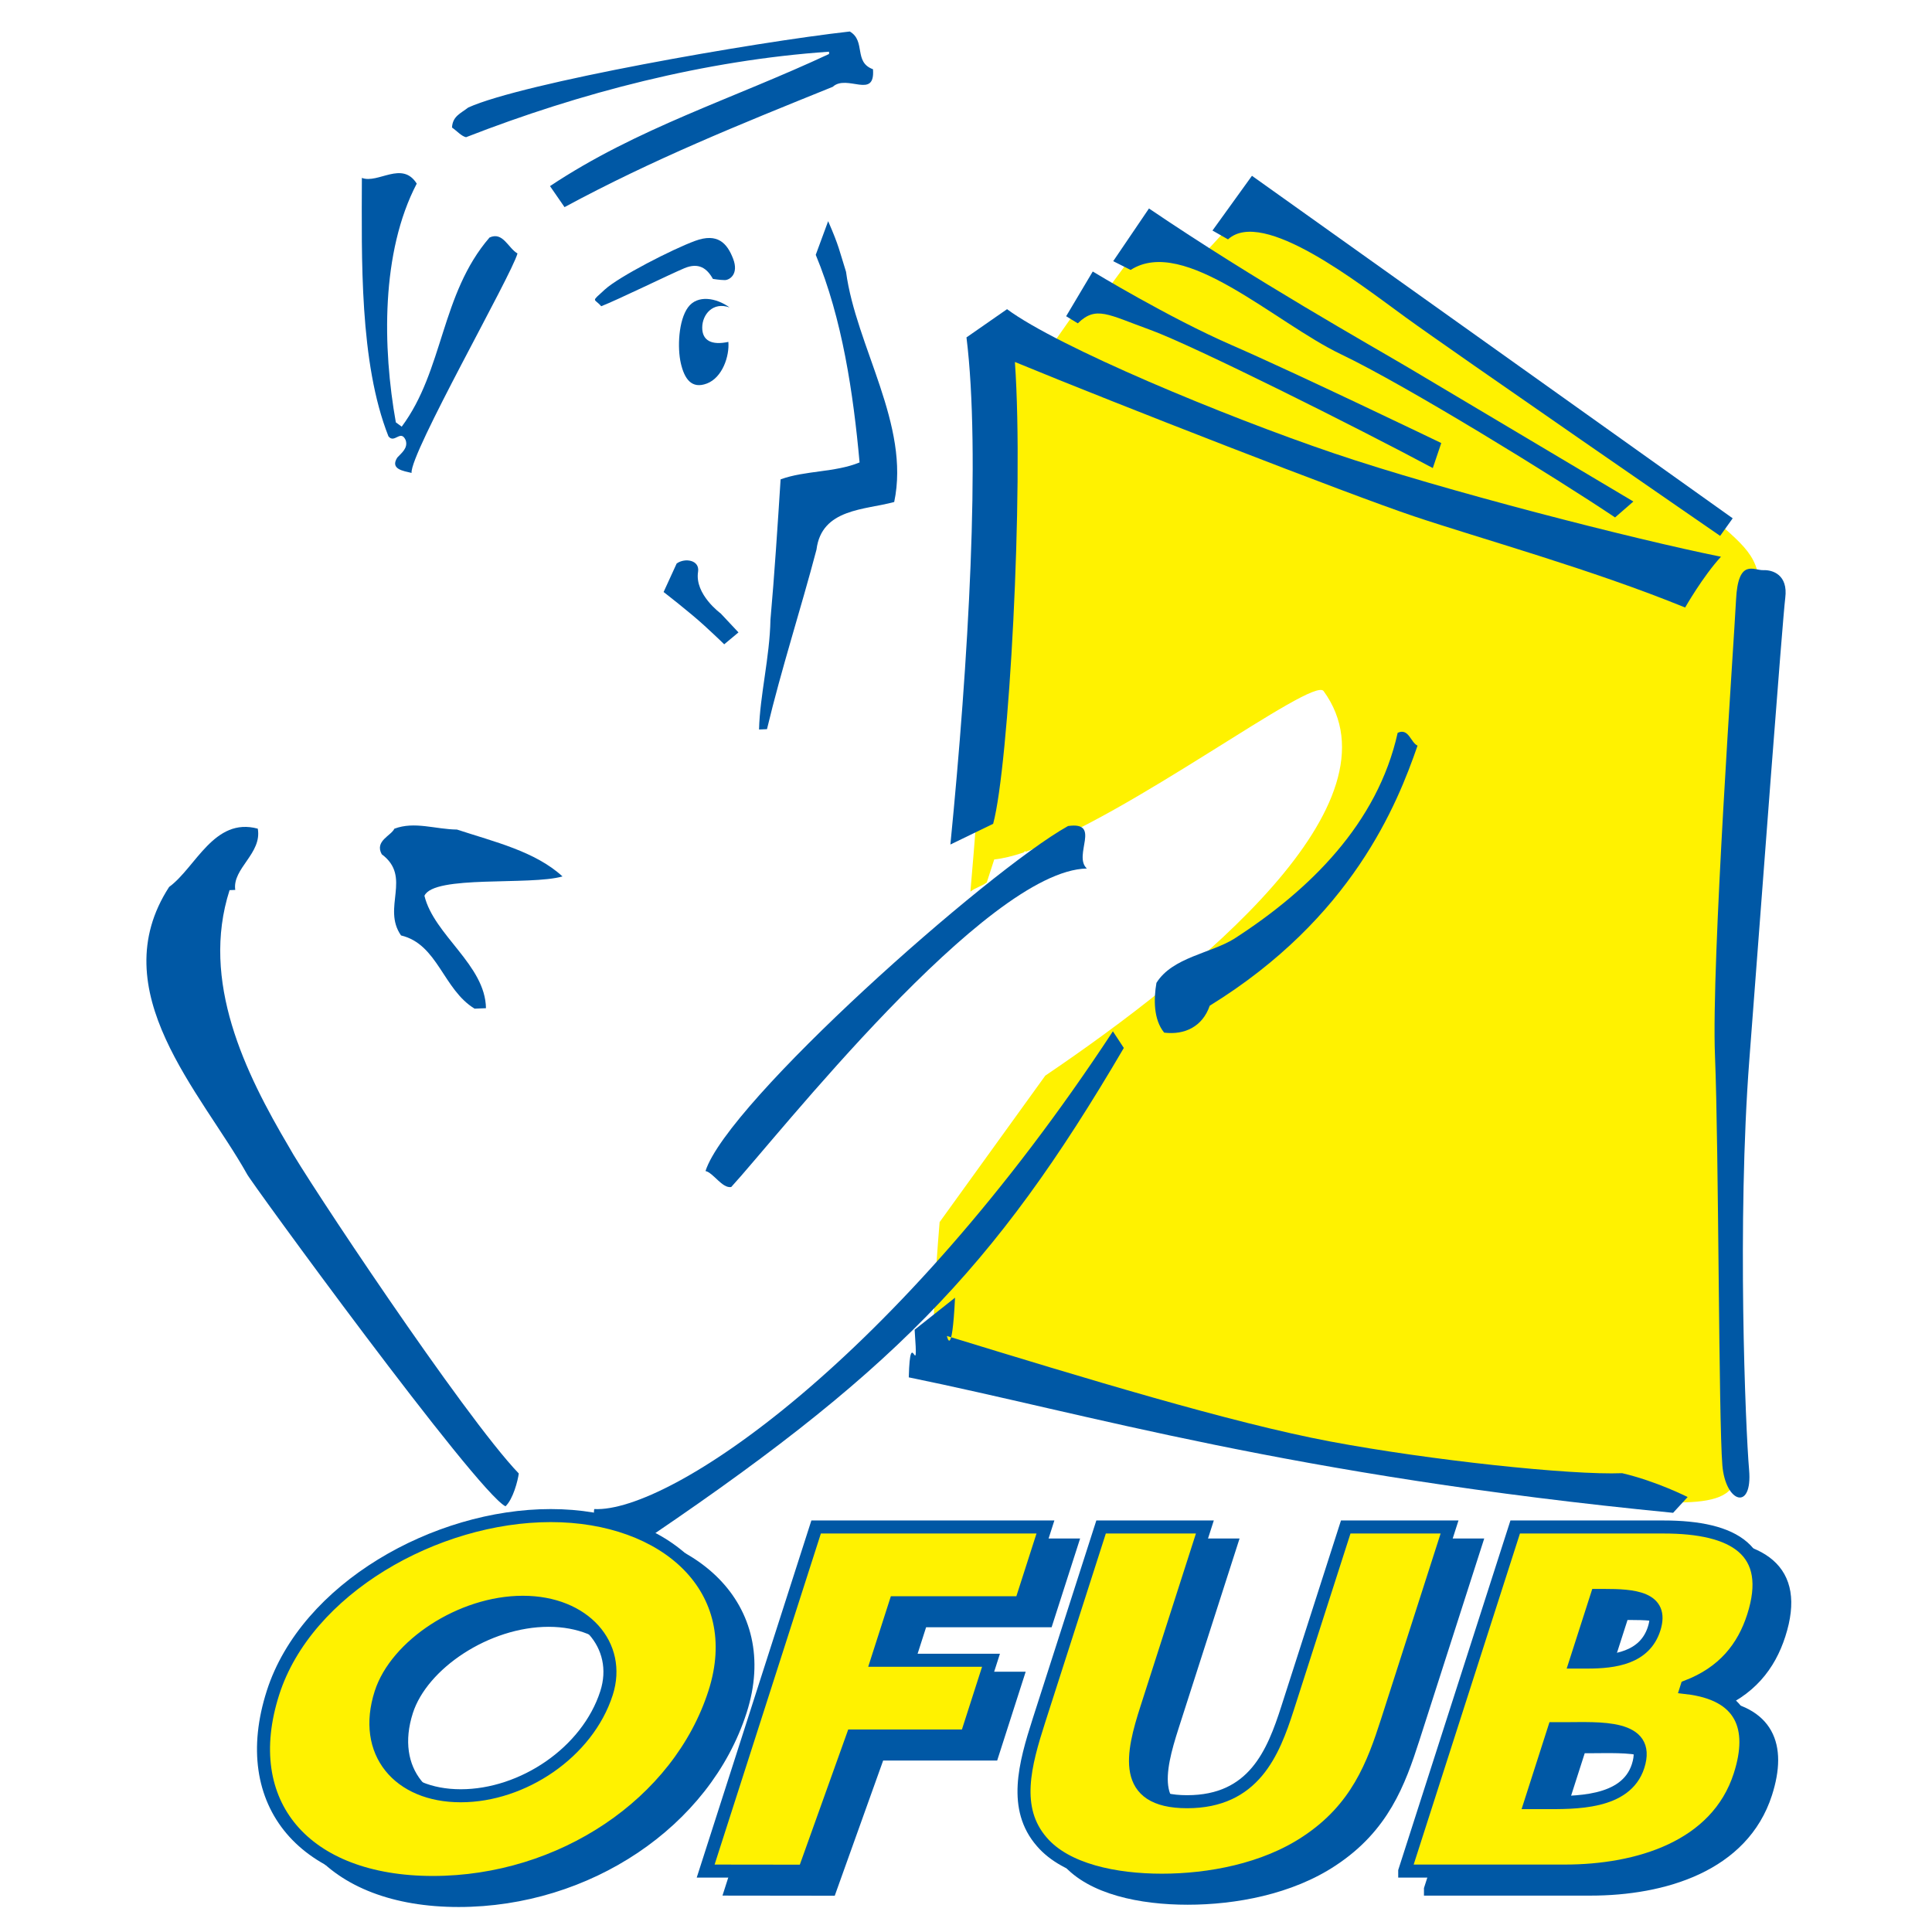
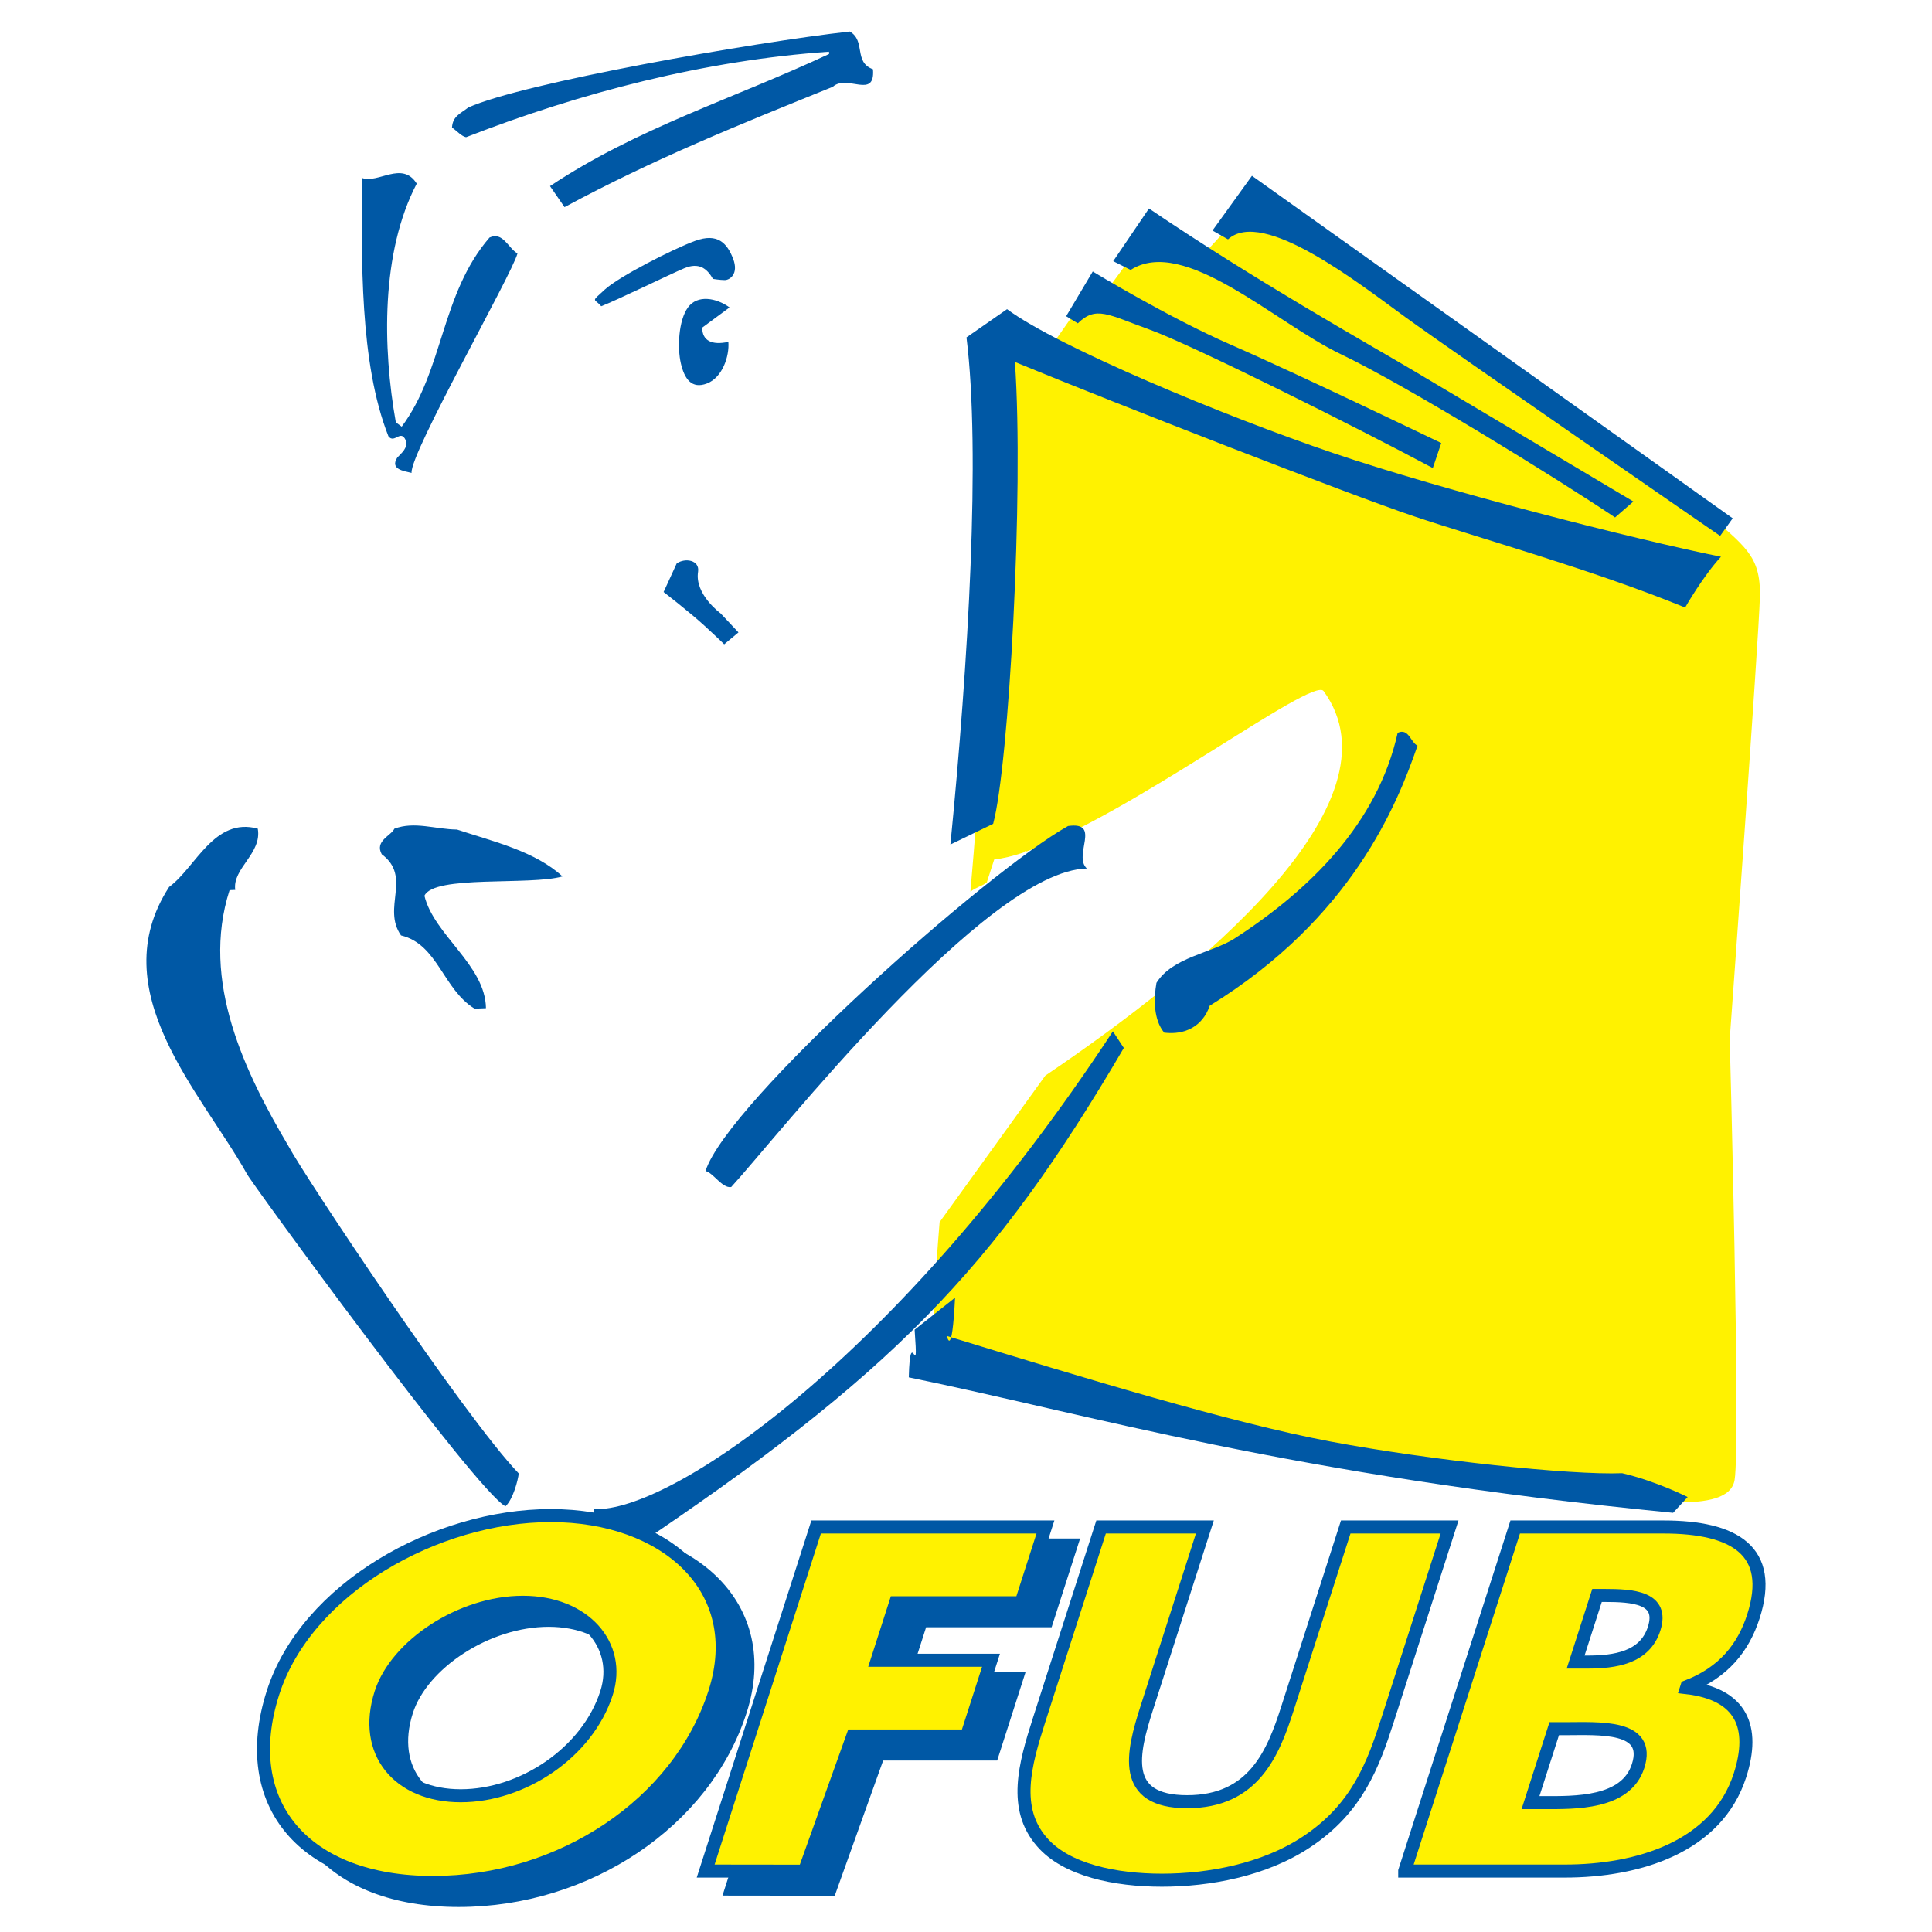
<svg xmlns="http://www.w3.org/2000/svg" version="1.0" id="Layer_1" x="0px" y="0px" width="192.756px" height="192.756px" viewBox="0 0 192.756 192.756" enable-background="new 0 0 192.756 192.756" xml:space="preserve">
  <g>
    <polygon fill-rule="evenodd" clip-rule="evenodd" fill="#FFFFFF" points="0,0 192.756,0 192.756,192.756 0,192.756 0,0  " />
    <path fill-rule="evenodd" clip-rule="evenodd" fill="#FFF200" d="M93.746,121.929l10.542-14.612l0,0   c15.383-10.41,35.89-27.208,27.766-38.371c-1.082-1.486-19.455,12.507-29.73,16.037l0,0l-0.017-0.085l0,0   c0,0-0.068,0.056-0.198,0.162c-1.073,0.357-2.057,0.598-2.915,0.687l0,0l-0.741,2.287l0,0c-0.484,0.394-1.098,0.493-1.636,0.929   c0.902-10.299,1.523-20.165,1.469-24.527c-0.125-9.931,1.846-31.019,1.846-31.019l0,0l4.061,2.104l3.485-4.969l2.504-1.239   l4.301-5.854l5.75,1.75l5.163-5.606l0,0c0,0,40.89,27.84,44.725,31.372c3.836,3.533,5.571,4.313,5.463,8.576   s-3.009,44.125-3.009,44.125s1.094,40.36,0.486,43.981c-0.608,3.621-9.573,1.908-18.304,1.321l0,0L93.267,135.61l0,0   C93.267,135.61,92.795,133.322,93.746,121.929L93.746,121.929L93.746,121.929L93.746,121.929z" />
    <path fill-rule="evenodd" clip-rule="evenodd" fill="#0058A5" d="M91.253,132.665l4.032-3.194l0,0   c-0.31,6.259-0.812,3.818-0.812,3.818c13.608,4.171,28.366,8.673,38.284,10.536c9.917,1.863,23.984,3.365,29.085,3.155   c3.439,0.805,6.533,2.381,6.533,2.381l0,0l-1.449,1.573l0,0c-38.193-3.727-58.508-9.893-76.257-13.515   C90.813,131.736,91.683,138.514,91.253,132.665L91.253,132.665L91.253,132.665L91.253,132.665z" />
    <path fill-rule="evenodd" clip-rule="evenodd" fill="#0058A5" d="M99.087,82.191l-4.267,2.068l0,0   c1.803-18.242,3.026-39.11,1.606-50.596l0,0l4.047-2.816l0,0c5.076,3.765,21.635,10.654,32.575,14.367   c10.94,3.713,30.067,8.604,38.654,10.332c-1.812,1.967-3.576,5.068-3.576,5.068c-9.239-3.783-20.534-6.914-27.06-9.105   c-6.524-2.192-29.797-11.264-39.809-15.394C102.173,49.134,100.648,76.449,99.087,82.191L99.087,82.191L99.087,82.191   L99.087,82.191z" />
    <path fill-rule="evenodd" clip-rule="evenodd" fill="#0058A5" d="M107.534,32.259l-1.164-0.709l2.654-4.462l0,0   c0,0,7.571,4.609,13.93,7.375c6.359,2.766,20.841,9.74,20.841,9.74l0,0l-0.844,2.495l0,0c-7.547-4.042-23.972-12.26-28.198-13.79   S109.354,30.48,107.534,32.259L107.534,32.259L107.534,32.259L107.534,32.259z" />
    <path fill-rule="evenodd" clip-rule="evenodd" fill="#0058A5" d="M112.804,26.932l-1.739-0.875l3.568-5.257l0,0   c10.514,7.137,22.138,13.661,26.018,15.961c3.879,2.301,22.311,13.275,22.311,13.275l0,0l-1.828,1.589l0,0   c-5.839-3.923-20.791-13.148-27.354-16.285C127.214,32.206,118.15,23.495,112.804,26.932L112.804,26.932L112.804,26.932   L112.804,26.932z" />
    <path fill-rule="evenodd" clip-rule="evenodd" fill="#0058A5" d="M122.519,23.882L120.969,23l3.938-5.461l47.963,34.172   l-1.252,1.754l0,0c0,0-26.686-18.394-31.367-21.797C135.568,28.266,125.984,20.712,122.519,23.882L122.519,23.882L122.519,23.882   L122.519,23.882z" />
-     <path fill-rule="evenodd" clip-rule="evenodd" fill="#0058A5" d="M171.84,146.19c0.312,3.773,3.028,4.606,2.668,0.458   c-0.359-4.149-1.208-24.742,0.021-40.88c1.228-16.136,3.305-43.853,3.589-46.135s-1.25-2.788-2.195-2.749   c-0.944,0.039-2.51-1.221-2.717,2.951c-0.207,4.172-2.482,36.25-2.101,45.506C171.485,114.6,171.464,141.664,171.84,146.19   L171.84,146.19L171.84,146.19L171.84,146.19z" />
    <path fill-rule="evenodd" clip-rule="evenodd" fill="#0058A5" d="M87.097,6.908c0.239,3.056-2.593,0.447-4.016,1.755   c-9.382,3.793-17.872,7.208-26.758,12.003l0,0l-1.449-2.098l0,0c8.731-5.81,18.264-8.701,27.845-13.183l0,0l-0.009-0.227l0,0   c-12.342,0.849-24.812,4.087-36.212,8.531c-0.458-0.095-0.935-0.643-1.402-0.964c0.066-1.138,0.851-1.397,1.621-1.997   c5.392-2.45,28.46-6.509,38.068-7.585C86.413,4.098,85.137,6.194,87.097,6.908L87.097,6.908L87.097,6.908L87.097,6.908z" />
    <path fill-rule="evenodd" clip-rule="evenodd" fill="#0058A5" d="M41.578,18.321c-3.579,6.847-3.413,16.378-2.085,23.818l0,0   l0.585,0.43l0,0c4.197-5.623,3.884-13.218,8.761-18.87c1.337-0.623,1.86,1.059,2.791,1.588   c-0.591,2.182-10.76,19.974-10.567,21.896c-0.803-0.194-2.173-0.365-1.426-1.531c0.435-0.472,1.096-0.954,0.837-1.738   c-0.5-1.115-1.12,0.387-1.719-0.383c-2.915-7.375-2.665-17.832-2.651-25.781C37.719,18.366,40.12,15.996,41.578,18.321   L41.578,18.321L41.578,18.321L41.578,18.321z" />
-     <path fill-rule="evenodd" clip-rule="evenodd" fill="#0058A5" d="M84.409,27.118c1.003,7.467,6.421,15.292,4.806,22.966   c-2.919,0.802-7.241,0.639-7.753,4.748c-1.571,5.97-3.487,11.839-4.94,17.917l0,0l-0.793,0.033l0,0   c0.087-3.41,1.066-7.198,1.139-10.948c0.389-4.331,0.737-9.682,1.013-14.009c2.461-0.896,5.422-0.677,7.879-1.687   c-0.625-6.901-1.727-14.35-4.373-20.714l0,0l1.238-3.358l0,0C83.722,24.577,83.74,25.002,84.409,27.118L84.409,27.118   L84.409,27.118L84.409,27.118z" />
    <path fill-rule="evenodd" clip-rule="evenodd" fill="#0058A5" d="M141.428,74.392c-2.029,5.875-6.545,17.203-20.734,25.948   c-0.709,2.073-2.49,2.941-4.545,2.686c-1.076-1.318-1.047-3.364-0.771-4.965c1.597-2.563,5.442-2.949,7.767-4.407   c7.521-4.852,14.289-11.489,16.301-20.542C140.559,72.611,140.733,74.08,141.428,74.392L141.428,74.392L141.428,74.392   L141.428,74.392z" />
    <path fill-rule="evenodd" clip-rule="evenodd" fill="#0058A5" d="M25.719,82.676c0.442,2.48-2.562,3.966-2.247,6.111l0,0   l-0.567,0.023l0,0c-2.918,9.09,1.545,18.218,5.938,25.645c1.477,2.777,17.458,26.874,22.915,32.554   c-0.085,0.685-0.562,2.564-1.327,3.276c-2.899-1.47-25.661-32.71-25.793-33.159c-4.535-8.103-14.492-18.253-7.765-28.635   C19.521,86.564,21.355,81.493,25.719,82.676L25.719,82.676L25.719,82.676L25.719,82.676z" />
    <path fill-rule="evenodd" clip-rule="evenodd" fill="#0058A5" d="M56.12,87.442c-3.255,0.929-12.824-0.167-13.774,1.93   c0.957,3.935,6.076,6.904,6.139,11.216l0,0l-1.133,0.047l0,0c-3.145-1.915-3.671-6.435-7.341-7.306   c-1.931-2.759,1.122-5.837-1.923-8.097c-0.736-1.333,0.945-1.855,1.257-2.55c2.013-0.764,4.091,0.059,6.249,0.083   C49.278,83.977,53.406,84.942,56.12,87.442L56.12,87.442L56.12,87.442L56.12,87.442z" />
    <path fill-rule="evenodd" clip-rule="evenodd" fill="#0058A5" d="M108.435,86.651c-10.084,0.202-31.026,26.94-35.482,31.779   c-0.902,0.15-1.761-1.403-2.564-1.598c2.214-6.904,28.065-29.884,36.168-34.419C109.943,81.933,107.019,85.347,108.435,86.651   L108.435,86.651L108.435,86.651L108.435,86.651z" />
    <path fill-rule="evenodd" clip-rule="evenodd" fill="#0058A5" d="M112.124,104.554c-12.984,22.151-23.197,32.65-49.373,50.179   c-0.643,0.935-3.839-2.227-3.464-4.173c7.509,0.372,30.149-14.796,51.747-47.664l0,0L112.124,104.554L112.124,104.554   L112.124,104.554z" />
    <path fill-rule="evenodd" clip-rule="evenodd" fill="#0058A5" stroke="#0058A5" stroke-width="1.3" stroke-miterlimit="2.613" d="   M73.875,170.673c-3.566,11.109-15.327,18.939-28.114,18.939s-19.519-7.83-15.953-18.939c3.333-10.381,16.239-17.665,27.705-17.665   C68.978,153.008,77.207,160.292,73.875,170.673L73.875,170.673L73.875,170.673L73.875,170.673z M40.572,170.719   c-1.9,5.919,1.784,10.243,7.966,10.243c6.182,0,12.643-4.324,14.543-10.243c1.52-4.735-2.164-9.061-8.346-9.061   C48.554,161.658,42.092,165.983,40.572,170.719L40.572,170.719L40.572,170.719L40.572,170.719z" />
    <polygon fill-rule="evenodd" clip-rule="evenodd" fill="#0058A5" stroke="#0058A5" stroke-width="1.3" stroke-miterlimit="2.613" points="   91.923,161.704 90.082,167.44 101.441,167.44 99.015,174.998 87.655,174.998 82.825,188.487 72.973,188.475 83.994,154.146    106.872,154.146 104.445,161.704 91.923,161.704 91.923,161.704  " />
-     <path fill-rule="evenodd" clip-rule="evenodd" fill="#0058A5" stroke="#0058A5" stroke-width="1.3" stroke-miterlimit="2.613" d="   M147.19,154.146l-6.197,19.304l0,0c-1.418,4.416-3.032,8.787-8.062,12.11c-4.234,2.823-9.787,3.825-14.437,3.825   c-4.65,0-9.56-1.002-11.981-3.825c-2.896-3.323-1.704-7.694-0.286-12.11l0,0l6.197-19.304h10.356l-5.804,18.074l0,0   c-1.432,4.462-2.626,9.334,4.031,9.334s8.591-4.872,10.023-9.334l0,0l5.803-18.074H147.19L147.19,154.146L147.19,154.146z" />
-     <path fill-rule="evenodd" clip-rule="evenodd" fill="#0058A5" stroke="#0058A5" stroke-width="1.3" stroke-miterlimit="2.613" d="   M142.719,188.475l11.021-34.328h14.794l0,0c7.08,0,11.075,2.367,8.971,8.923c-0.994,3.096-2.96,5.601-6.637,7.012l0,0l-0.029,0.091   l0,0c5.502,0.638,6.865,3.961,5.331,8.742c-2.31,7.193-10.203,9.561-17.494,9.561l0,0H142.719L142.719,188.475L142.719,188.475z    M155.268,181.646h1.32l0,0c3.065,0,8.199,0.137,9.412-3.643c1.33-4.143-3.927-3.733-7.308-3.733l0,0h-1.058L155.268,181.646   L155.268,181.646L155.268,181.646z M159.77,167.622h1.162l0,0c2.748,0,5.732-0.409,6.668-3.323   c1.009-3.142-2.156-3.323-4.957-3.323l0,0h-0.739L159.77,167.622L159.77,167.622L159.77,167.622z" />
    <path fill-rule="evenodd" clip-rule="evenodd" fill="#FFF200" stroke="#0058A5" stroke-width="1.3" stroke-miterlimit="2.613" d="   M71.306,168.875c-3.566,11.109-15.327,18.94-28.113,18.94c-12.787,0-19.519-7.831-15.953-18.94   c3.333-10.381,16.239-17.665,27.705-17.665C66.41,151.21,74.639,158.494,71.306,168.875L71.306,168.875L71.306,168.875   L71.306,168.875z M38.004,168.921c-1.9,5.918,1.783,10.243,7.965,10.243s12.643-4.325,14.543-10.243   c1.52-4.735-2.164-9.061-8.346-9.061S39.524,164.186,38.004,168.921L38.004,168.921L38.004,168.921L38.004,168.921z" />
    <polygon fill-rule="evenodd" clip-rule="evenodd" fill="#FFF200" stroke="#0058A5" stroke-width="1.3" stroke-miterlimit="2.613" points="   89.355,159.905 87.513,165.643 98.873,165.643 96.446,173.2 85.086,173.2 80.256,186.689 70.404,186.677 81.425,152.348    104.304,152.348 101.877,159.905 89.355,159.905 89.355,159.905  " />
    <path fill-rule="evenodd" clip-rule="evenodd" fill="#FFF200" stroke="#0058A5" stroke-width="1.3" stroke-miterlimit="2.613" d="   M144.622,152.348l-6.198,19.305l0,0c-1.417,4.416-3.032,8.787-8.062,12.11c-4.235,2.823-9.787,3.825-14.438,3.825   c-4.649,0-9.559-1.002-11.98-3.825c-2.896-3.323-1.705-7.694-0.287-12.11l0,0l6.198-19.305h10.355l-5.803,18.075l0,0   c-1.433,4.462-2.627,9.334,4.031,9.334c6.657,0,8.591-4.872,10.023-9.334l0,0l5.803-18.075H144.622L144.622,152.348   L144.622,152.348z" />
    <path fill-rule="evenodd" clip-rule="evenodd" fill="#FFF200" stroke="#0058A5" stroke-width="1.3" stroke-miterlimit="2.613" d="   M140.15,186.677l11.021-34.329h14.795l0,0c7.08,0,11.075,2.368,8.971,8.924c-0.994,3.096-2.961,5.601-6.637,7.012l0,0l-0.029,0.091   l0,0c5.502,0.638,6.865,3.961,5.33,8.741c-2.309,7.194-10.202,9.562-17.494,9.562l0,0H140.15L140.15,186.677L140.15,186.677z    M152.699,179.848h1.32l0,0c3.064,0,8.199,0.137,9.412-3.643c1.33-4.144-3.927-3.733-7.309-3.733l0,0h-1.057L152.699,179.848   L152.699,179.848L152.699,179.848z M157.2,165.824h1.163l0,0c2.747,0,5.732-0.409,6.667-3.323c1.009-3.142-2.155-3.323-4.956-3.323   l0,0h-0.739L157.2,165.824L157.2,165.824L157.2,165.824z" />
    <path fill-rule="evenodd" clip-rule="evenodd" fill="#0058A5" d="M59.983,30.553c-0.711-0.83-1.067-0.356,0.355-1.66   c1.423-1.304,6.758-4.031,9.01-4.86s3.201,0.237,3.794,1.778s-0.356,2.134-0.83,2.134s-1.186-0.119-1.186-0.119   c-0.593-1.067-1.423-1.66-2.845-1.067C66.859,27.353,61.524,29.96,59.983,30.553L59.983,30.553L59.983,30.553L59.983,30.553z" />
-     <path fill-rule="evenodd" clip-rule="evenodd" fill="#0058A5" d="M72.787,30.672c-1.304-0.949-3.201-1.305-4.149,0   c-0.948,1.304-1.067,4.031-0.711,5.572c0.355,1.542,1.067,2.608,2.608,2.016c1.542-0.593,2.252-2.727,2.134-4.149   c-1.66,0.356-2.608-0.119-2.608-1.423C70.061,31.383,71.127,30.079,72.787,30.672L72.787,30.672L72.787,30.672L72.787,30.672z" />
+     <path fill-rule="evenodd" clip-rule="evenodd" fill="#0058A5" d="M72.787,30.672c-1.304-0.949-3.201-1.305-4.149,0   c-0.948,1.304-1.067,4.031-0.711,5.572c0.355,1.542,1.067,2.608,2.608,2.016c1.542-0.593,2.252-2.727,2.134-4.149   c-1.66,0.356-2.608-0.119-2.608-1.423L72.787,30.672L72.787,30.672L72.787,30.672z" />
    <path fill-rule="evenodd" clip-rule="evenodd" fill="#0058A5" d="M67.512,56.22c0.83-0.593,2.319-0.347,2.134,0.83   c-0.356,2.253,2.253,4.149,2.253,4.149l0,0l1.778,1.897l-1.422,1.186l0,0c0,0-0.593-0.593-2.016-1.897s-4.031-3.32-4.031-3.32l0,0   L67.512,56.22L67.512,56.22L67.512,56.22z" />
  </g>
</svg>